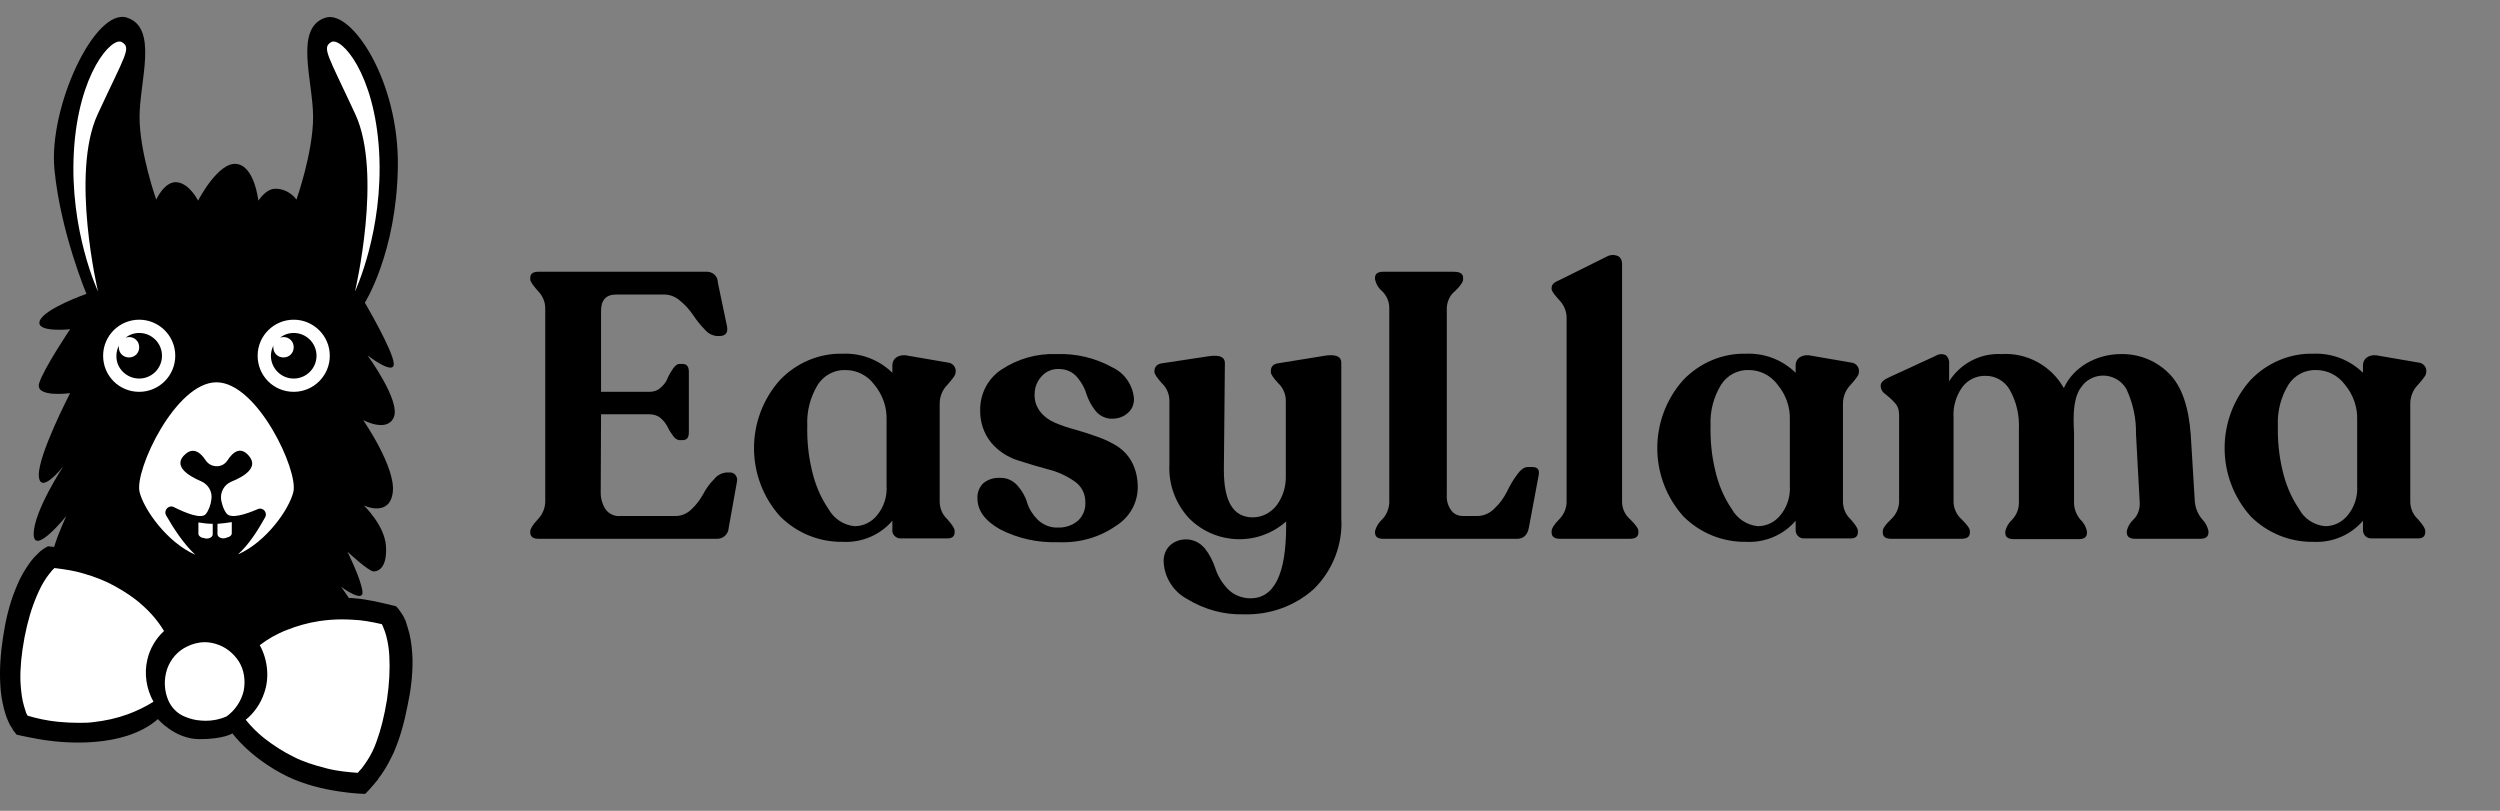
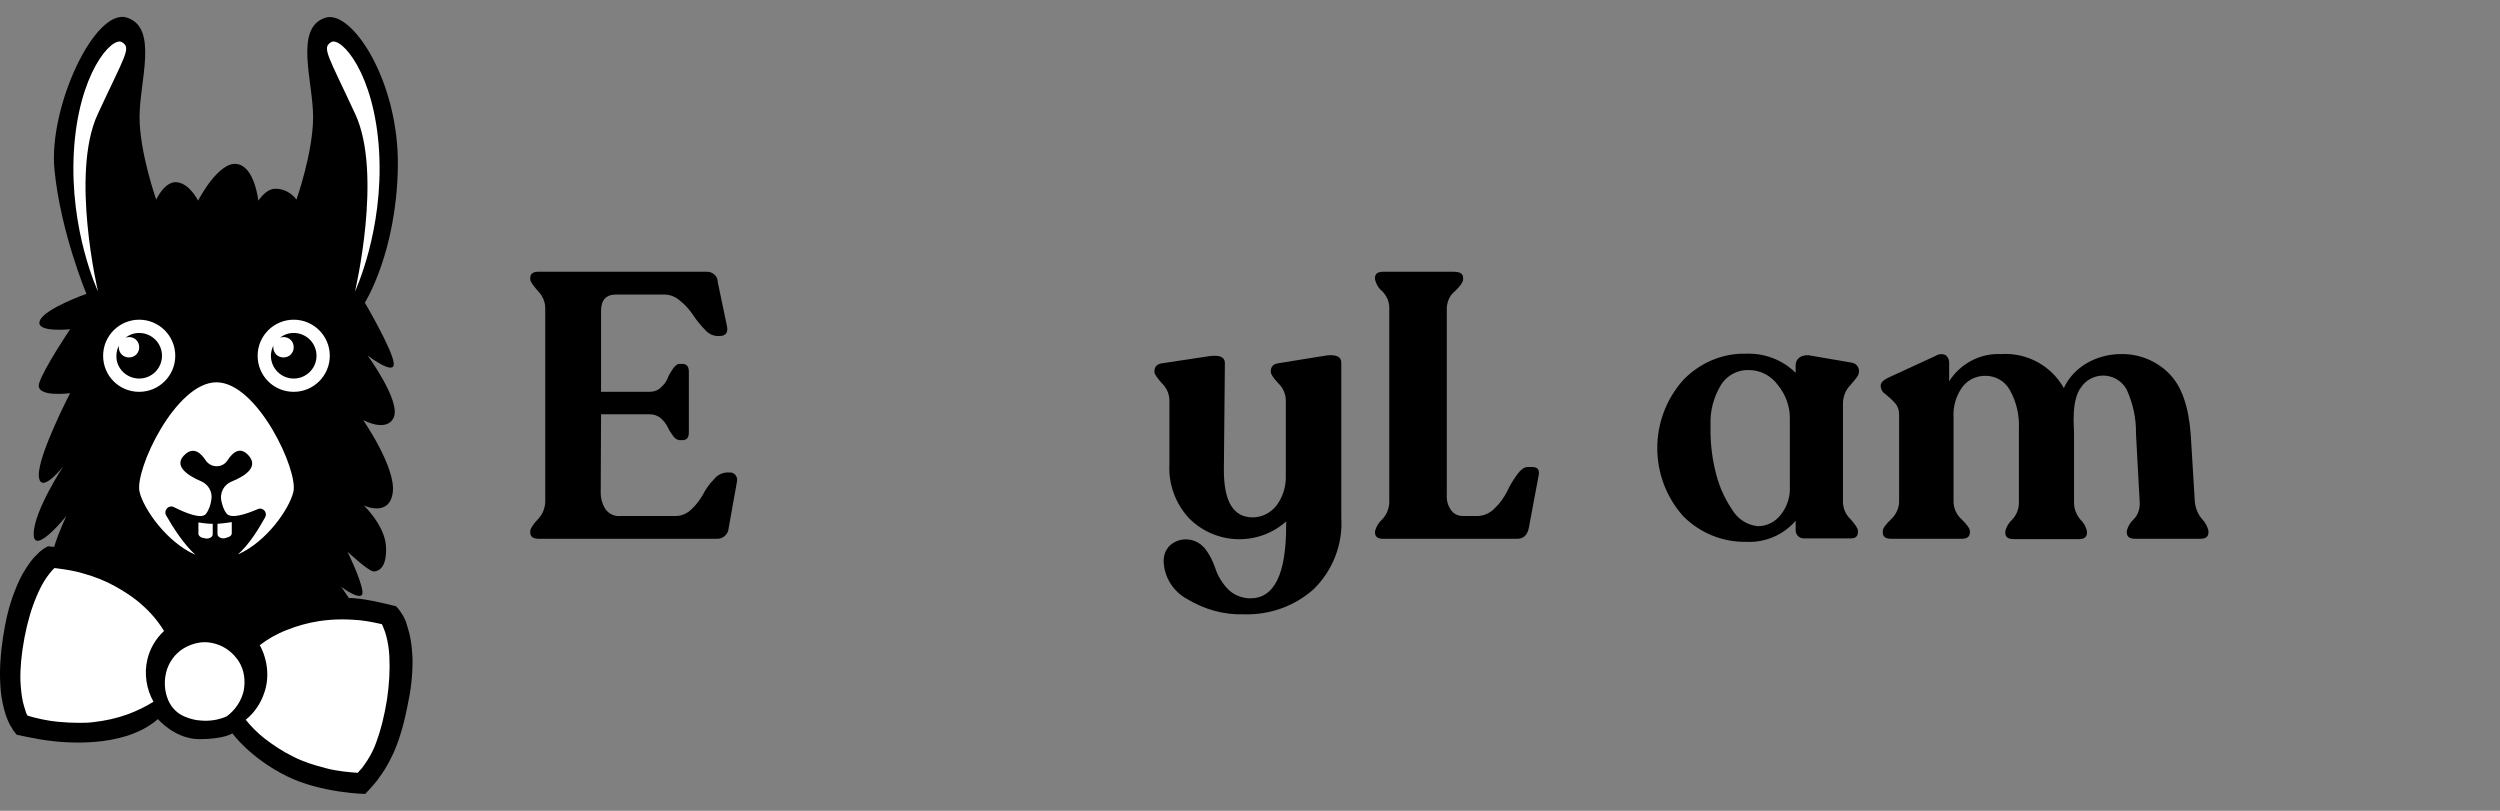
<svg xmlns="http://www.w3.org/2000/svg" width="148" height="48" viewBox="0 0 148 48" fill="none">
  <rect x="0" y="0" width="148" height="48" fill="#808080" stroke="none" />
  <path d="M5.351 17.539C1.849 8.2 4.865 3.27 6.811 1.973L8.27 2.946C7.946 3.919 7.297 5.962 7.297 6.351C7.297 6.74 7.621 12.026 7.783 14.621L16.54 16.08L19.945 12.188L18.485 3.432L19.458 1.973C20.431 2.135 22.474 3.238 22.863 6.351C23.253 9.464 22.377 14.459 21.89 16.567L20.431 18.026L18.972 36.025H22.863L23.836 38.943C23.998 41.376 23.544 46.24 20.431 46.24C17.318 46.24 14.918 43.97 14.107 42.835H11.188L9.243 41.862L6.324 43.321H1.946L0.487 41.862V36.998L2.919 33.592C3.567 33.106 5.448 26.685 5.838 26.296C6.324 25.809 5.351 22.89 5.351 17.539Z" fill="white" />
  <path d="M31.895 31.896C31.553 31.896 31.391 31.775 31.391 31.513V31.453C31.391 31.312 31.532 31.07 31.835 30.748C32.096 30.486 32.258 30.124 32.278 29.741V18.242C32.278 17.859 32.117 17.497 31.835 17.215C31.553 16.892 31.391 16.671 31.391 16.53V16.449C31.391 16.208 31.553 16.087 31.875 16.087H41.808C42.15 16.067 42.473 16.308 42.493 16.671V16.711L43.037 19.309C43.118 19.692 42.956 19.893 42.594 19.893H42.453C42.171 19.873 41.909 19.732 41.727 19.511C41.465 19.249 41.244 18.967 41.042 18.665C40.821 18.342 40.579 18.061 40.277 17.819C40.015 17.577 39.672 17.436 39.33 17.436H36.469C35.884 17.436 35.582 17.758 35.582 18.403V23.196H38.463C38.705 23.196 38.947 23.115 39.128 22.934C39.31 22.773 39.451 22.592 39.531 22.37C39.612 22.169 39.733 21.988 39.854 21.806C39.974 21.645 40.095 21.544 40.216 21.544H40.398C40.66 21.544 40.78 21.706 40.78 22.008V25.592C40.78 25.915 40.66 26.056 40.398 26.056H40.216C40.055 26.035 39.934 25.935 39.854 25.814C39.733 25.653 39.612 25.472 39.531 25.29C39.431 25.089 39.289 24.908 39.128 24.767C38.947 24.606 38.705 24.525 38.463 24.525H35.582L35.562 29.177C35.562 29.52 35.663 29.862 35.844 30.144C36.046 30.426 36.388 30.587 36.731 30.547H40.015C40.357 30.547 40.7 30.386 40.942 30.144C41.224 29.882 41.445 29.58 41.627 29.258C41.788 28.936 42.009 28.633 42.271 28.372C42.453 28.13 42.735 27.989 43.037 27.969H43.218C43.359 27.969 43.48 28.029 43.561 28.15C43.641 28.271 43.662 28.412 43.621 28.553L43.138 31.252C43.118 31.634 42.795 31.916 42.432 31.896H31.895Z" fill="black" />
-   <path d="M56.555 22.128C56.555 22.209 56.394 22.43 56.092 22.772C55.79 23.075 55.629 23.477 55.629 23.9V29.741C55.649 30.123 55.79 30.465 56.072 30.727C56.354 31.049 56.515 31.271 56.515 31.432V31.493C56.515 31.754 56.374 31.875 56.072 31.875H53.332C53.191 31.875 53.07 31.835 52.969 31.734C52.868 31.634 52.808 31.513 52.828 31.372V30.828C52.102 31.674 51.014 32.137 49.886 32.077C48.496 32.097 47.166 31.553 46.179 30.566C44.124 28.27 44.124 24.786 46.179 22.491C47.146 21.483 48.496 20.899 49.906 20.94C50.994 20.899 52.042 21.302 52.828 22.068V21.625C52.828 21.423 52.929 21.242 53.09 21.141C53.291 21.02 53.553 21 53.775 21.061L56.112 21.463C56.394 21.483 56.616 21.745 56.575 22.027L56.555 22.128ZM50.591 31.15C51.115 31.15 51.599 30.909 51.921 30.506C52.324 30.022 52.526 29.398 52.485 28.754V24.827C52.505 24.081 52.244 23.357 51.76 22.772C51.357 22.229 50.733 21.906 50.047 21.906C49.403 21.886 48.778 22.209 48.415 22.772C47.972 23.497 47.751 24.343 47.791 25.189C47.771 26.055 47.851 26.941 48.053 27.787C48.234 28.613 48.556 29.418 49.04 30.123C49.362 30.707 49.947 31.09 50.591 31.15Z" fill="black" />
-   <path d="M62.62 32.097C61.431 32.137 60.243 31.875 59.195 31.331C58.308 30.828 57.865 30.224 57.865 29.499C57.845 29.157 57.986 28.814 58.228 28.593C58.51 28.371 58.852 28.27 59.195 28.291C59.598 28.27 59.981 28.452 60.243 28.754C60.505 29.056 60.706 29.398 60.807 29.761C60.928 30.143 61.149 30.486 61.431 30.768C61.754 31.07 62.177 31.251 62.62 31.231C63.043 31.251 63.466 31.11 63.789 30.848C64.111 30.566 64.272 30.163 64.252 29.761C64.272 29.257 64.031 28.774 63.607 28.492C63.144 28.17 62.62 27.928 62.056 27.787C61.452 27.626 60.847 27.445 60.222 27.243C59.618 27.042 59.074 26.679 58.671 26.196C58.228 25.652 58.006 24.948 58.026 24.243C58.026 23.296 58.49 22.41 59.276 21.886C60.243 21.242 61.371 20.92 62.539 20.96C63.688 20.92 64.836 21.182 65.844 21.745C66.589 22.088 67.073 22.813 67.133 23.618C67.133 23.941 67.012 24.243 66.771 24.444C66.529 24.666 66.207 24.786 65.864 24.786C65.481 24.806 65.098 24.625 64.856 24.323C64.615 24.021 64.433 23.679 64.312 23.316C64.212 22.954 64.01 22.611 63.748 22.309C63.486 22.007 63.104 21.846 62.701 21.846C62.298 21.826 61.915 21.987 61.653 22.289C61.391 22.571 61.25 22.954 61.25 23.336C61.23 23.719 61.351 24.081 61.593 24.384C61.814 24.666 62.116 24.887 62.459 25.028C62.842 25.189 63.245 25.33 63.648 25.431C64.071 25.552 64.514 25.693 64.957 25.854C65.38 25.995 65.783 26.196 66.146 26.418C66.509 26.659 66.811 26.982 67.012 27.364C67.254 27.827 67.355 28.331 67.355 28.855C67.355 29.781 66.851 30.647 66.065 31.13C65.058 31.835 63.849 32.157 62.62 32.097Z" fill="black" />
  <path d="M78.538 21.042C79.122 20.981 79.404 21.122 79.404 21.465V30.648C79.505 32.219 78.9 33.77 77.772 34.877C76.644 35.884 75.173 36.408 73.662 36.367C72.473 36.408 71.305 36.086 70.277 35.461C69.451 35.018 68.907 34.152 68.887 33.206C68.887 32.863 69.008 32.541 69.249 32.3C69.814 31.776 70.72 31.816 71.244 32.38C71.264 32.4 71.305 32.441 71.325 32.461C71.607 32.823 71.808 33.226 71.949 33.649C72.09 34.092 72.352 34.515 72.675 34.857C73.017 35.22 73.521 35.421 74.025 35.421C75.435 35.421 76.14 33.991 76.14 31.131V30.87C74.488 32.34 71.969 32.259 70.398 30.688C69.592 29.822 69.169 28.674 69.229 27.506V23.72C69.229 23.338 69.068 22.955 68.786 22.693C68.504 22.371 68.343 22.149 68.343 22.029V21.968C68.343 21.706 68.504 21.545 68.806 21.505L71.607 21.082C72.211 21.002 72.513 21.142 72.513 21.485L72.453 27.829C72.453 29.701 73.017 30.628 74.165 30.628C74.71 30.628 75.213 30.366 75.556 29.943C75.939 29.44 76.14 28.815 76.12 28.171V23.72C76.12 23.338 75.959 22.955 75.677 22.693C75.374 22.371 75.233 22.149 75.233 22.029V21.968C75.233 21.706 75.374 21.545 75.677 21.505L78.538 21.042Z" fill="black" />
  <path d="M81.883 31.897C81.56 31.897 81.399 31.776 81.399 31.514V31.454C81.46 31.192 81.621 30.93 81.822 30.749C82.084 30.487 82.225 30.125 82.245 29.762V18.222C82.245 17.84 82.084 17.497 81.822 17.236C81.601 17.054 81.46 16.813 81.399 16.531V16.45C81.399 16.209 81.56 16.088 81.883 16.088H86.073C86.436 16.088 86.618 16.209 86.618 16.45V16.531C86.618 16.692 86.456 16.933 86.134 17.236C85.832 17.477 85.671 17.84 85.65 18.222V29.299C85.63 29.621 85.711 29.923 85.892 30.185C86.053 30.427 86.315 30.547 86.597 30.547H87.464C87.847 30.547 88.229 30.366 88.491 30.084C88.793 29.802 89.035 29.46 89.217 29.097C89.378 28.755 89.579 28.413 89.801 28.111C90.022 27.808 90.224 27.647 90.446 27.647H90.708C91.03 27.647 91.151 27.808 91.09 28.131L90.506 31.252C90.425 31.675 90.184 31.897 89.821 31.897H81.883Z" fill="black" />
-   <path d="M92.36 31.896C92.017 31.896 91.856 31.775 91.856 31.513V31.433C91.856 31.291 91.997 31.05 92.299 30.748C92.561 30.486 92.722 30.144 92.743 29.761V18.805C92.743 18.423 92.581 18.04 92.299 17.758C92.017 17.436 91.856 17.235 91.856 17.114V17.033C91.856 16.852 91.997 16.711 92.299 16.59L95.1 15.201C95.301 15.08 95.563 15.059 95.785 15.16C95.946 15.241 96.027 15.422 96.027 15.603V29.761C96.047 30.144 96.208 30.486 96.51 30.748C96.832 31.07 96.994 31.291 96.994 31.433V31.513C96.994 31.775 96.832 31.896 96.49 31.896H92.36Z" fill="black" />
  <path d="M110.029 22.128C110.029 22.209 109.868 22.43 109.566 22.772C109.263 23.075 109.103 23.477 109.103 23.9V29.741C109.122 30.123 109.263 30.465 109.545 30.727C109.828 31.049 109.989 31.271 109.989 31.432V31.493C109.989 31.754 109.848 31.875 109.545 31.875H106.806C106.665 31.875 106.544 31.835 106.443 31.734C106.342 31.634 106.302 31.513 106.302 31.372V30.828C105.576 31.674 104.488 32.137 103.36 32.077C101.97 32.097 100.64 31.553 99.653 30.566C97.598 28.27 97.598 24.786 99.653 22.491C100.62 21.483 101.97 20.899 103.38 20.94C104.468 20.899 105.516 21.302 106.302 22.068V21.625C106.302 21.423 106.403 21.242 106.563 21.141C106.765 21.02 107.028 21 107.248 21.061L109.586 21.463C109.868 21.483 110.089 21.745 110.049 22.027L110.029 22.128ZM104.065 31.15C104.589 31.15 105.073 30.909 105.395 30.506C105.798 30.022 105.999 29.398 105.959 28.754V24.827C105.98 24.081 105.717 23.357 105.233 22.772C104.831 22.229 104.206 21.906 103.521 21.906C102.876 21.886 102.252 22.209 101.89 22.772C101.446 23.497 101.224 24.343 101.265 25.189C101.245 26.055 101.325 26.941 101.527 27.787C101.708 28.613 102.031 29.418 102.514 30.123C102.836 30.707 103.421 31.09 104.065 31.15Z" fill="black" />
  <path d="M129.935 29.721C129.975 30.084 130.116 30.446 130.359 30.728C130.56 30.93 130.681 31.171 130.741 31.433V31.514C130.741 31.776 130.581 31.896 130.258 31.896H126.41C126.067 31.896 125.906 31.776 125.906 31.514V31.433C125.966 31.171 126.107 30.93 126.308 30.748C126.571 30.487 126.692 30.124 126.671 29.741L126.45 25.673C126.47 24.767 126.269 23.861 125.885 23.035C125.443 22.27 124.476 22.008 123.71 22.451C123.528 22.552 123.347 22.713 123.226 22.894C122.602 23.66 122.783 25.27 122.783 25.633V29.762C122.783 30.124 122.924 30.487 123.166 30.768C123.367 30.95 123.488 31.192 123.548 31.453V31.534C123.548 31.796 123.388 31.916 123.065 31.916H119.217C118.875 31.916 118.713 31.796 118.713 31.534V31.453C118.773 31.192 118.914 30.95 119.116 30.768C119.378 30.487 119.519 30.144 119.519 29.762V25.412C119.559 24.606 119.378 23.78 118.975 23.076C118.693 22.572 118.149 22.25 117.565 22.25C117.001 22.23 116.476 22.491 116.154 22.934C115.791 23.458 115.61 24.082 115.65 24.707V29.741C115.671 30.124 115.832 30.487 116.134 30.748C116.457 31.071 116.617 31.292 116.617 31.433V31.514C116.617 31.776 116.457 31.896 116.114 31.896H111.963C111.621 31.896 111.46 31.776 111.46 31.514V31.433C111.46 31.292 111.621 31.05 111.944 30.748C112.226 30.487 112.407 30.124 112.427 29.741V24.546C112.427 24.284 112.346 24.022 112.165 23.841C112.004 23.66 111.822 23.498 111.621 23.337C111.46 23.237 111.359 23.076 111.338 22.894V22.814C111.338 22.652 111.5 22.491 111.802 22.351L114.602 21.061C114.784 20.941 115.006 20.941 115.187 21.021C115.328 21.142 115.409 21.323 115.389 21.525V22.572C116.053 21.525 117.223 20.9 118.471 20.961C119.983 20.86 121.433 21.646 122.179 22.975C122.461 22.351 122.944 21.847 123.528 21.505C124.153 21.142 124.858 20.961 125.563 20.961C126.611 20.941 127.638 21.343 128.384 22.089C129.149 22.834 129.573 24.062 129.693 25.754L129.935 29.721Z" fill="black" />
-   <path d="M143.615 22.128C143.615 22.209 143.454 22.43 143.151 22.772C142.85 23.075 142.688 23.477 142.688 23.9V29.741C142.709 30.123 142.85 30.465 143.132 30.727C143.414 31.049 143.575 31.271 143.575 31.432V31.493C143.575 31.754 143.433 31.875 143.132 31.875H140.391C140.25 31.875 140.129 31.835 140.028 31.734C139.928 31.634 139.888 31.513 139.888 31.372V30.828C139.162 31.674 138.075 32.137 136.946 32.077C135.556 32.097 134.226 31.553 133.238 30.566C131.184 28.27 131.184 24.786 133.238 22.491C134.206 21.483 135.556 20.899 136.967 20.94C138.054 20.899 139.102 21.302 139.888 22.068V21.625C139.888 21.423 139.988 21.242 140.15 21.141C140.351 21.02 140.613 21 140.835 21.061L143.172 21.463C143.454 21.483 143.676 21.745 143.635 22.027L143.615 22.128ZM137.651 31.15C138.175 31.15 138.658 30.909 138.981 30.506C139.384 30.022 139.586 29.398 139.545 28.754V24.827C139.565 24.081 139.303 23.357 138.82 22.772C138.417 22.229 137.793 21.906 137.108 21.906C136.463 21.886 135.838 22.209 135.475 22.772C135.032 23.497 134.811 24.343 134.85 25.189C134.831 26.055 134.911 26.941 135.112 27.787C135.294 28.613 135.616 29.418 136.1 30.123C136.402 30.707 136.986 31.09 137.651 31.15Z" fill="black" />
  <path d="M24.42 38.985C24.399 38.501 24.359 38.018 24.238 37.514C24.178 37.273 24.097 37.031 24.017 36.769C23.956 36.649 23.916 36.528 23.835 36.407C23.795 36.346 23.755 36.286 23.714 36.226C23.674 36.165 23.634 36.105 23.553 36.004L23.432 35.883L23.251 35.843C22.506 35.662 21.76 35.481 20.994 35.42C20.873 35.4 20.753 35.4 20.652 35.4C20.39 34.997 20.189 34.735 20.189 34.735C20.189 34.735 21.538 35.742 21.458 35.017C21.377 34.292 20.571 32.661 20.571 32.661C20.571 32.661 21.82 33.829 22.123 33.829C22.445 33.829 22.929 33.547 22.848 32.319C22.767 31.09 21.538 29.922 21.538 29.922C21.538 29.922 23.049 30.647 23.251 29.157C23.453 27.687 21.498 24.867 21.498 24.867C21.498 24.867 22.909 25.633 23.311 24.706C23.735 23.74 21.76 21.041 21.76 21.041C21.76 21.041 23.352 22.269 23.311 21.524C23.271 20.759 21.599 17.919 21.599 17.919C21.599 17.919 23.473 14.959 23.553 9.884C23.634 4.809 20.833 0.58 19.282 1.043C17.388 1.627 18.536 4.809 18.536 6.924C18.536 9.038 17.549 11.817 17.549 11.817C17.549 11.817 17.126 11.173 16.3 11.173C15.897 11.173 15.554 11.515 15.293 11.878C15.293 11.878 15.071 9.803 13.983 9.703C12.895 9.602 11.726 11.878 11.726 11.878C11.726 11.878 11.243 10.891 10.497 10.79C9.752 10.69 9.248 11.817 9.248 11.817C9.248 11.817 8.261 9.018 8.261 6.924C8.261 4.809 9.389 1.647 7.515 1.043C5.621 0.439 2.861 6.34 3.224 10.045C3.587 13.751 5.118 17.396 5.118 17.396C5.118 17.396 2.64 18.262 2.357 18.987C2.075 19.712 4.151 19.49 4.151 19.49C4.151 19.49 2.579 21.826 2.317 22.692C2.055 23.558 4.151 23.276 4.151 23.276C4.151 23.276 2.257 26.922 2.297 28.15C2.357 29.378 3.748 27.606 3.748 27.606C3.748 27.606 1.995 30.265 1.995 31.614C1.995 32.943 3.929 30.547 3.929 30.547C3.929 30.547 3.466 31.513 3.204 32.379C3.143 32.379 3.083 32.359 3.022 32.359L2.841 32.339L2.7 32.419C2.579 32.48 2.539 32.52 2.458 32.581C2.398 32.621 2.337 32.681 2.297 32.721C2.196 32.822 2.096 32.923 2.015 33.004C1.834 33.205 1.693 33.406 1.552 33.628C1.269 34.051 1.068 34.494 0.887 34.957C0.524 35.863 0.323 36.789 0.181 37.716C0.04 38.642 -0.04 39.589 0.02 40.556C0.04 41.039 0.121 41.522 0.242 41.985C0.302 42.227 0.383 42.469 0.484 42.69C0.544 42.811 0.584 42.932 0.665 43.033C0.705 43.093 0.746 43.154 0.766 43.214C0.806 43.274 0.846 43.315 0.907 43.395L0.987 43.496L1.088 43.516C1.451 43.596 1.834 43.677 2.196 43.737C2.196 43.737 5.077 44.342 7.536 43.556C8.2 43.335 8.825 43.033 9.349 42.569C9.349 42.569 10.356 43.758 11.807 43.758C13.258 43.758 13.761 43.415 13.761 43.415C13.761 43.415 14.789 44.865 16.985 45.953C19.04 46.96 21.619 47 21.619 47C21.619 47 21.962 46.658 22.385 46.134V46.114C22.465 46.013 22.526 45.913 22.606 45.812C22.888 45.409 23.11 44.966 23.311 44.543C23.694 43.657 23.936 42.751 24.117 41.824C24.319 40.898 24.44 39.951 24.42 38.985ZM19.604 2.493C20.189 2.151 22.183 4.326 22.445 8.998C22.707 13.67 21.015 17.255 21.015 17.255C21.015 17.255 22.667 10.287 21.035 6.762C19.403 3.238 19.04 2.835 19.604 2.493ZM17.388 18.926C18.556 18.926 19.524 19.873 19.524 21.061C19.524 22.229 18.577 23.196 17.388 23.196C16.199 23.196 15.252 22.249 15.252 21.061C15.252 19.873 16.219 18.926 17.388 18.926ZM12.814 22.632C15.232 22.632 17.67 27.848 17.368 29.117C17.126 30.144 15.756 32.097 14.084 32.822C14.749 32.238 15.313 31.312 15.695 30.627C15.857 30.325 15.554 30.003 15.252 30.144C14.547 30.446 13.681 30.728 13.419 30.405C13.238 30.184 13.157 29.902 13.096 29.62C13.016 29.157 13.258 28.694 13.701 28.512C14.446 28.21 15.313 27.687 14.749 27.002C14.245 26.398 13.802 26.74 13.459 27.264C13.157 27.727 12.472 27.707 12.17 27.244C11.867 26.781 11.464 26.479 11.001 26.861C10.175 27.546 11.102 28.15 11.908 28.492C12.331 28.674 12.593 29.117 12.512 29.58C12.472 29.882 12.371 30.184 12.19 30.426C11.928 30.748 11.021 30.385 10.296 30.023C9.994 29.862 9.671 30.204 9.832 30.506C10.255 31.251 10.88 32.218 11.565 32.842C9.893 32.117 8.503 30.144 8.261 29.117C7.959 27.828 10.397 22.632 12.814 22.632ZM13.721 30.909V31.574C13.721 31.674 13.64 31.755 13.52 31.795C13.459 31.815 13.399 31.835 13.338 31.855C13.117 31.916 12.875 31.795 12.875 31.614V31.01C13.177 30.99 13.459 30.949 13.721 30.909ZM12.593 31.01V31.634C12.593 31.795 12.371 31.916 12.149 31.876C12.089 31.855 12.028 31.835 11.968 31.835C11.847 31.795 11.746 31.694 11.746 31.614V30.929C12.008 30.969 12.29 31.01 12.593 31.01ZM8.241 18.926C9.409 18.926 10.376 19.873 10.376 21.061C10.376 22.229 9.429 23.196 8.241 23.196C7.052 23.196 6.105 22.249 6.105 21.061C6.105 19.873 7.072 18.926 8.241 18.926ZM4.372 8.998C4.634 4.326 6.629 2.151 7.213 2.493C7.797 2.835 7.415 3.238 5.783 6.762C4.151 10.287 5.803 17.255 5.803 17.255C5.803 17.255 4.11 13.67 4.372 8.998ZM8.724 39.045C8.523 39.871 8.664 40.797 9.087 41.542C8.603 41.844 8.1 42.086 7.556 42.288C6.891 42.529 6.226 42.67 5.521 42.751C5.239 42.791 4.936 42.791 4.634 42.791C4.272 42.791 3.889 42.771 3.445 42.731C2.801 42.67 2.176 42.529 1.632 42.368C1.632 42.348 1.612 42.328 1.612 42.328C1.572 42.267 1.531 42.187 1.511 42.086C1.451 41.905 1.39 41.703 1.35 41.522C1.269 41.14 1.229 40.717 1.209 40.294C1.189 39.549 1.269 38.703 1.451 37.736C1.632 36.789 1.874 35.984 2.176 35.279C2.337 34.897 2.519 34.534 2.74 34.212C2.841 34.071 2.962 33.91 3.083 33.769C3.143 33.708 3.184 33.668 3.224 33.628C3.869 33.708 4.413 33.789 4.936 33.95C5.642 34.151 6.246 34.393 6.79 34.695C7.374 35.017 7.938 35.38 8.422 35.823C8.926 36.266 9.349 36.769 9.671 37.293L9.712 37.353C9.208 37.817 8.865 38.421 8.724 39.045ZM14.426 40.898C14.285 41.502 13.922 42.046 13.419 42.408C13.016 42.59 12.593 42.67 12.17 42.67C11.988 42.67 11.827 42.65 11.646 42.63C11.384 42.59 11.142 42.509 10.9 42.408C10.477 42.227 10.155 41.885 9.973 41.482C9.712 40.898 9.691 40.213 9.893 39.609C10.094 39.025 10.517 38.542 11.062 38.28C11.384 38.119 11.746 38.018 12.129 38.018C12.351 38.018 12.573 38.058 12.774 38.119C13.338 38.28 13.822 38.663 14.144 39.166C14.446 39.649 14.547 40.274 14.426 40.898ZM22.909 41.422C22.747 42.408 22.546 43.214 22.284 43.919C22.143 44.322 21.962 44.684 21.74 45.026C21.639 45.188 21.518 45.349 21.397 45.51C21.317 45.59 21.256 45.651 21.216 45.711C21.196 45.731 21.196 45.731 21.176 45.751C20.612 45.711 19.967 45.651 19.342 45.49C18.556 45.288 17.932 45.087 17.388 44.805C16.763 44.503 16.179 44.12 15.635 43.697C15.232 43.375 14.869 43.013 14.547 42.61C15.051 42.207 15.434 41.643 15.635 41.039C15.957 40.153 15.857 39.105 15.414 38.26C15.393 38.24 15.393 38.219 15.373 38.199C15.836 37.837 16.401 37.515 16.985 37.293C17.589 37.051 18.234 36.87 18.899 36.769C19.302 36.709 19.725 36.669 20.189 36.669C20.41 36.669 20.652 36.669 20.894 36.689C21.438 36.709 21.982 36.81 22.606 36.951C22.626 37.011 22.667 37.051 22.687 37.132C22.767 37.313 22.828 37.494 22.868 37.656C22.969 38.038 23.029 38.441 23.049 38.844C23.09 39.629 23.049 40.475 22.909 41.422Z" fill="black" />
  <path d="M17.388 22.41C18.133 22.41 18.738 21.806 18.738 21.061C18.738 20.316 18.133 19.711 17.388 19.711C17.085 19.711 16.803 19.812 16.582 19.993C16.642 19.973 16.723 19.953 16.783 19.953C17.126 19.953 17.388 20.215 17.388 20.557C17.388 20.9 17.126 21.161 16.783 21.161C16.441 21.161 16.179 20.9 16.179 20.557C16.179 20.517 16.179 20.477 16.199 20.436C16.098 20.618 16.038 20.839 16.038 21.061C16.038 21.806 16.642 22.41 17.388 22.41Z" fill="black" />
  <path d="M8.241 22.41C8.986 22.41 9.59 21.806 9.59 21.061C9.59 20.316 8.986 19.711 8.241 19.711C7.938 19.711 7.656 19.812 7.435 19.993C7.495 19.973 7.576 19.953 7.636 19.953C7.979 19.953 8.241 20.215 8.241 20.557C8.241 20.9 7.979 21.161 7.636 21.161C7.294 21.161 7.032 20.9 7.032 20.557C7.032 20.517 7.032 20.477 7.052 20.436C6.951 20.618 6.891 20.839 6.891 21.061C6.87 21.806 7.495 22.41 8.241 22.41Z" fill="black" />
</svg>